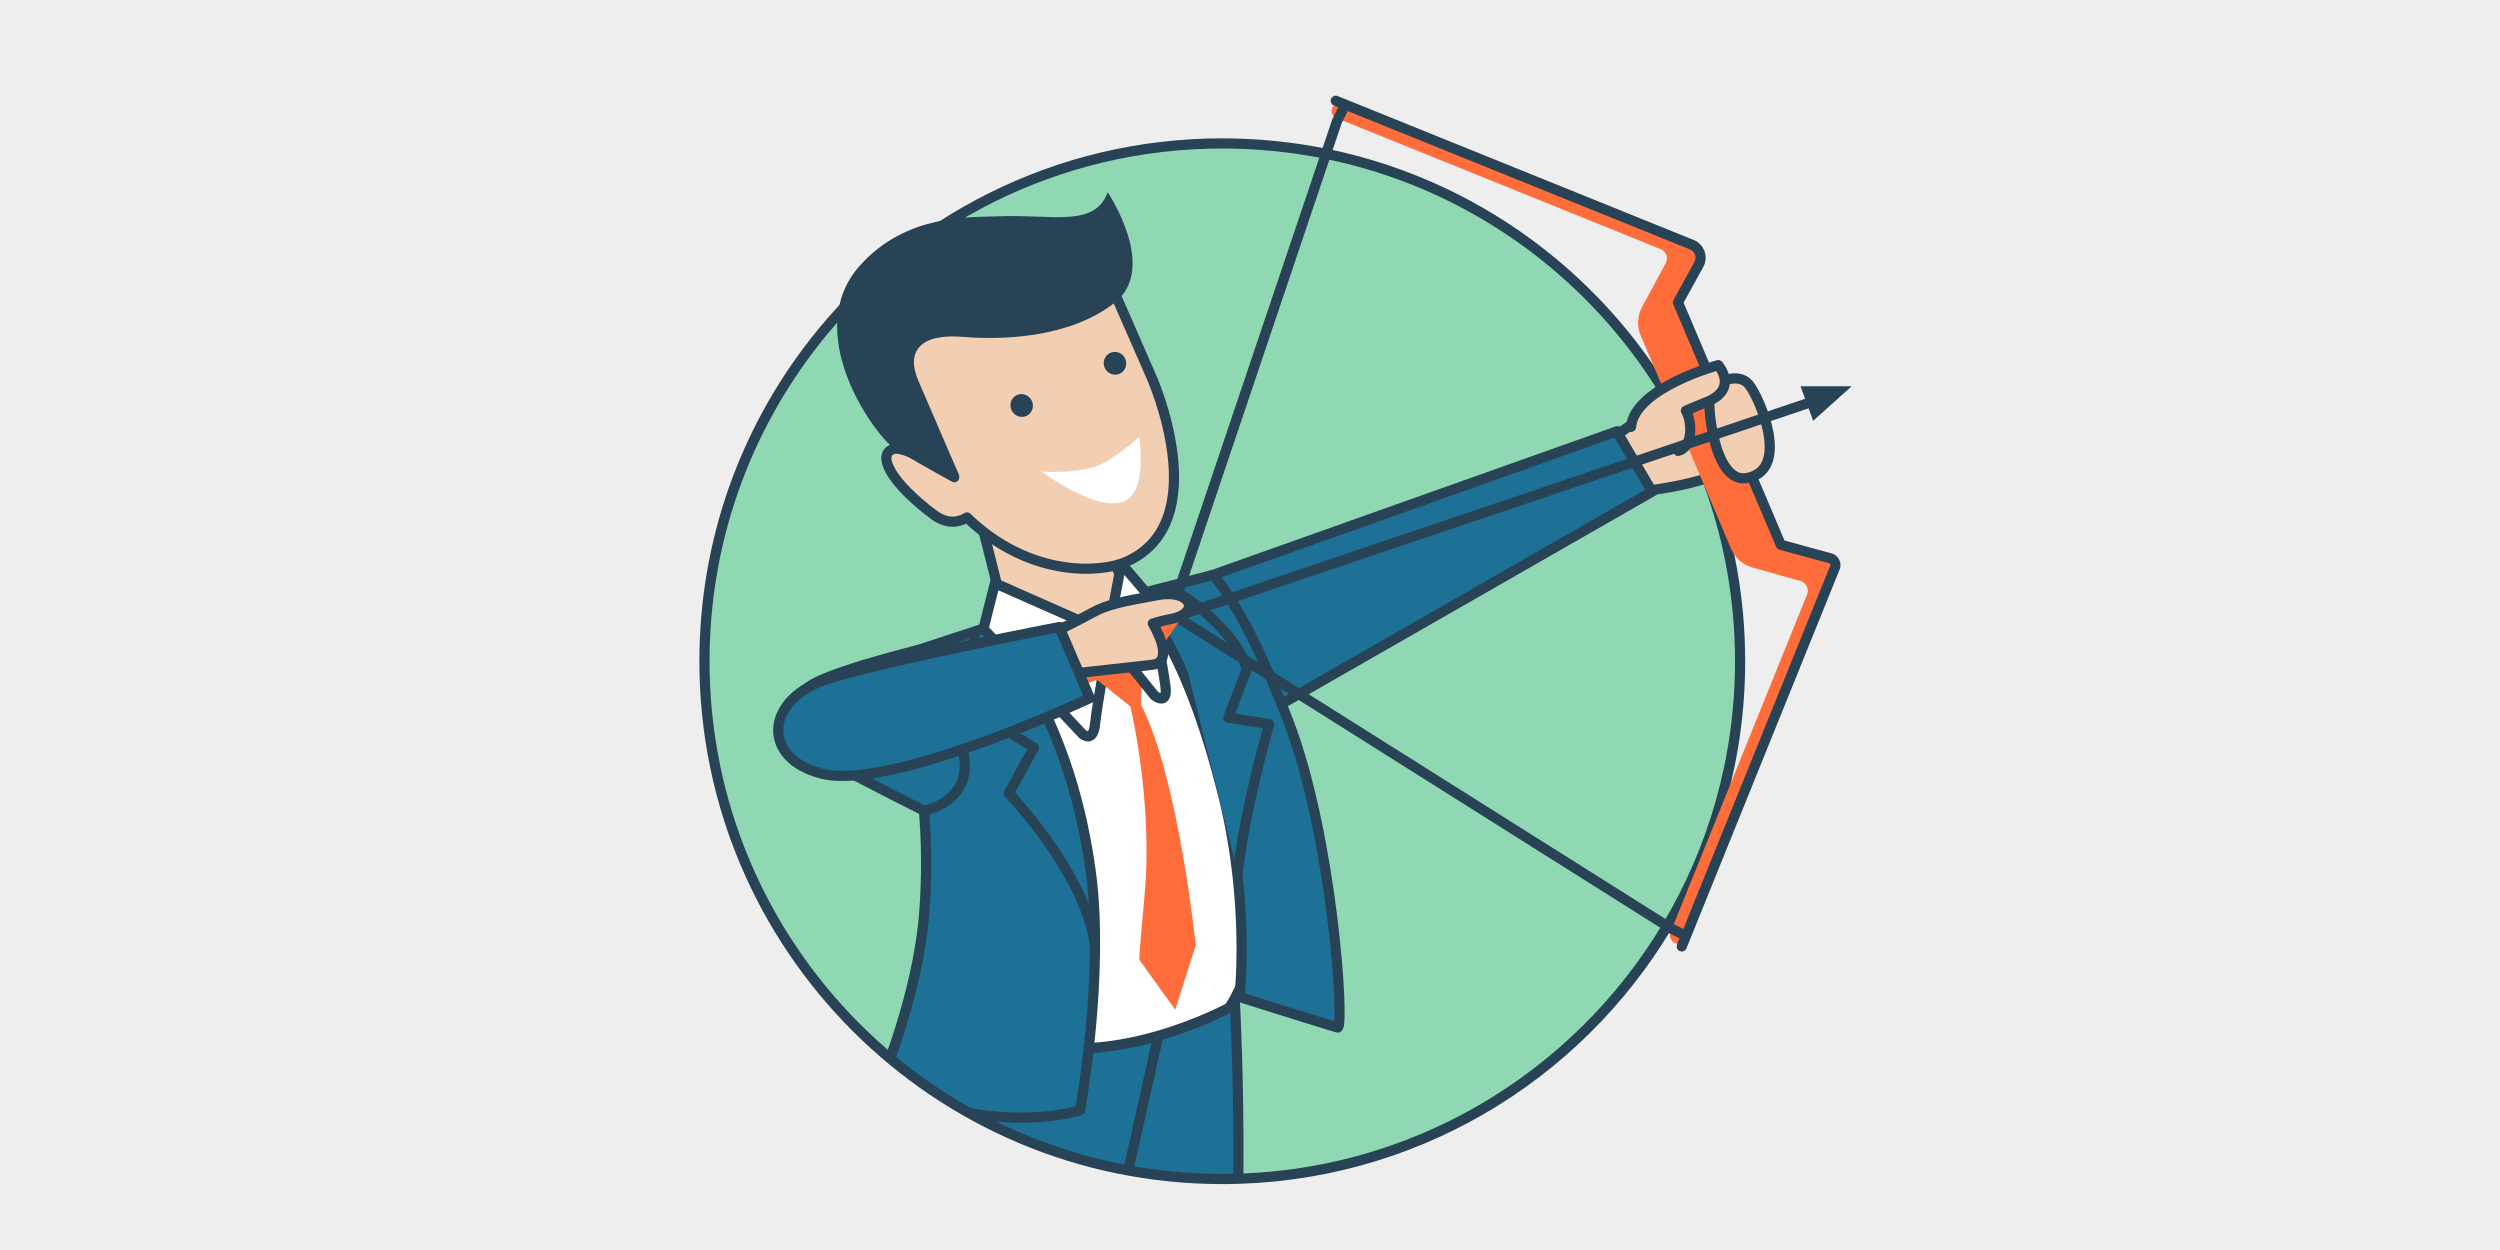
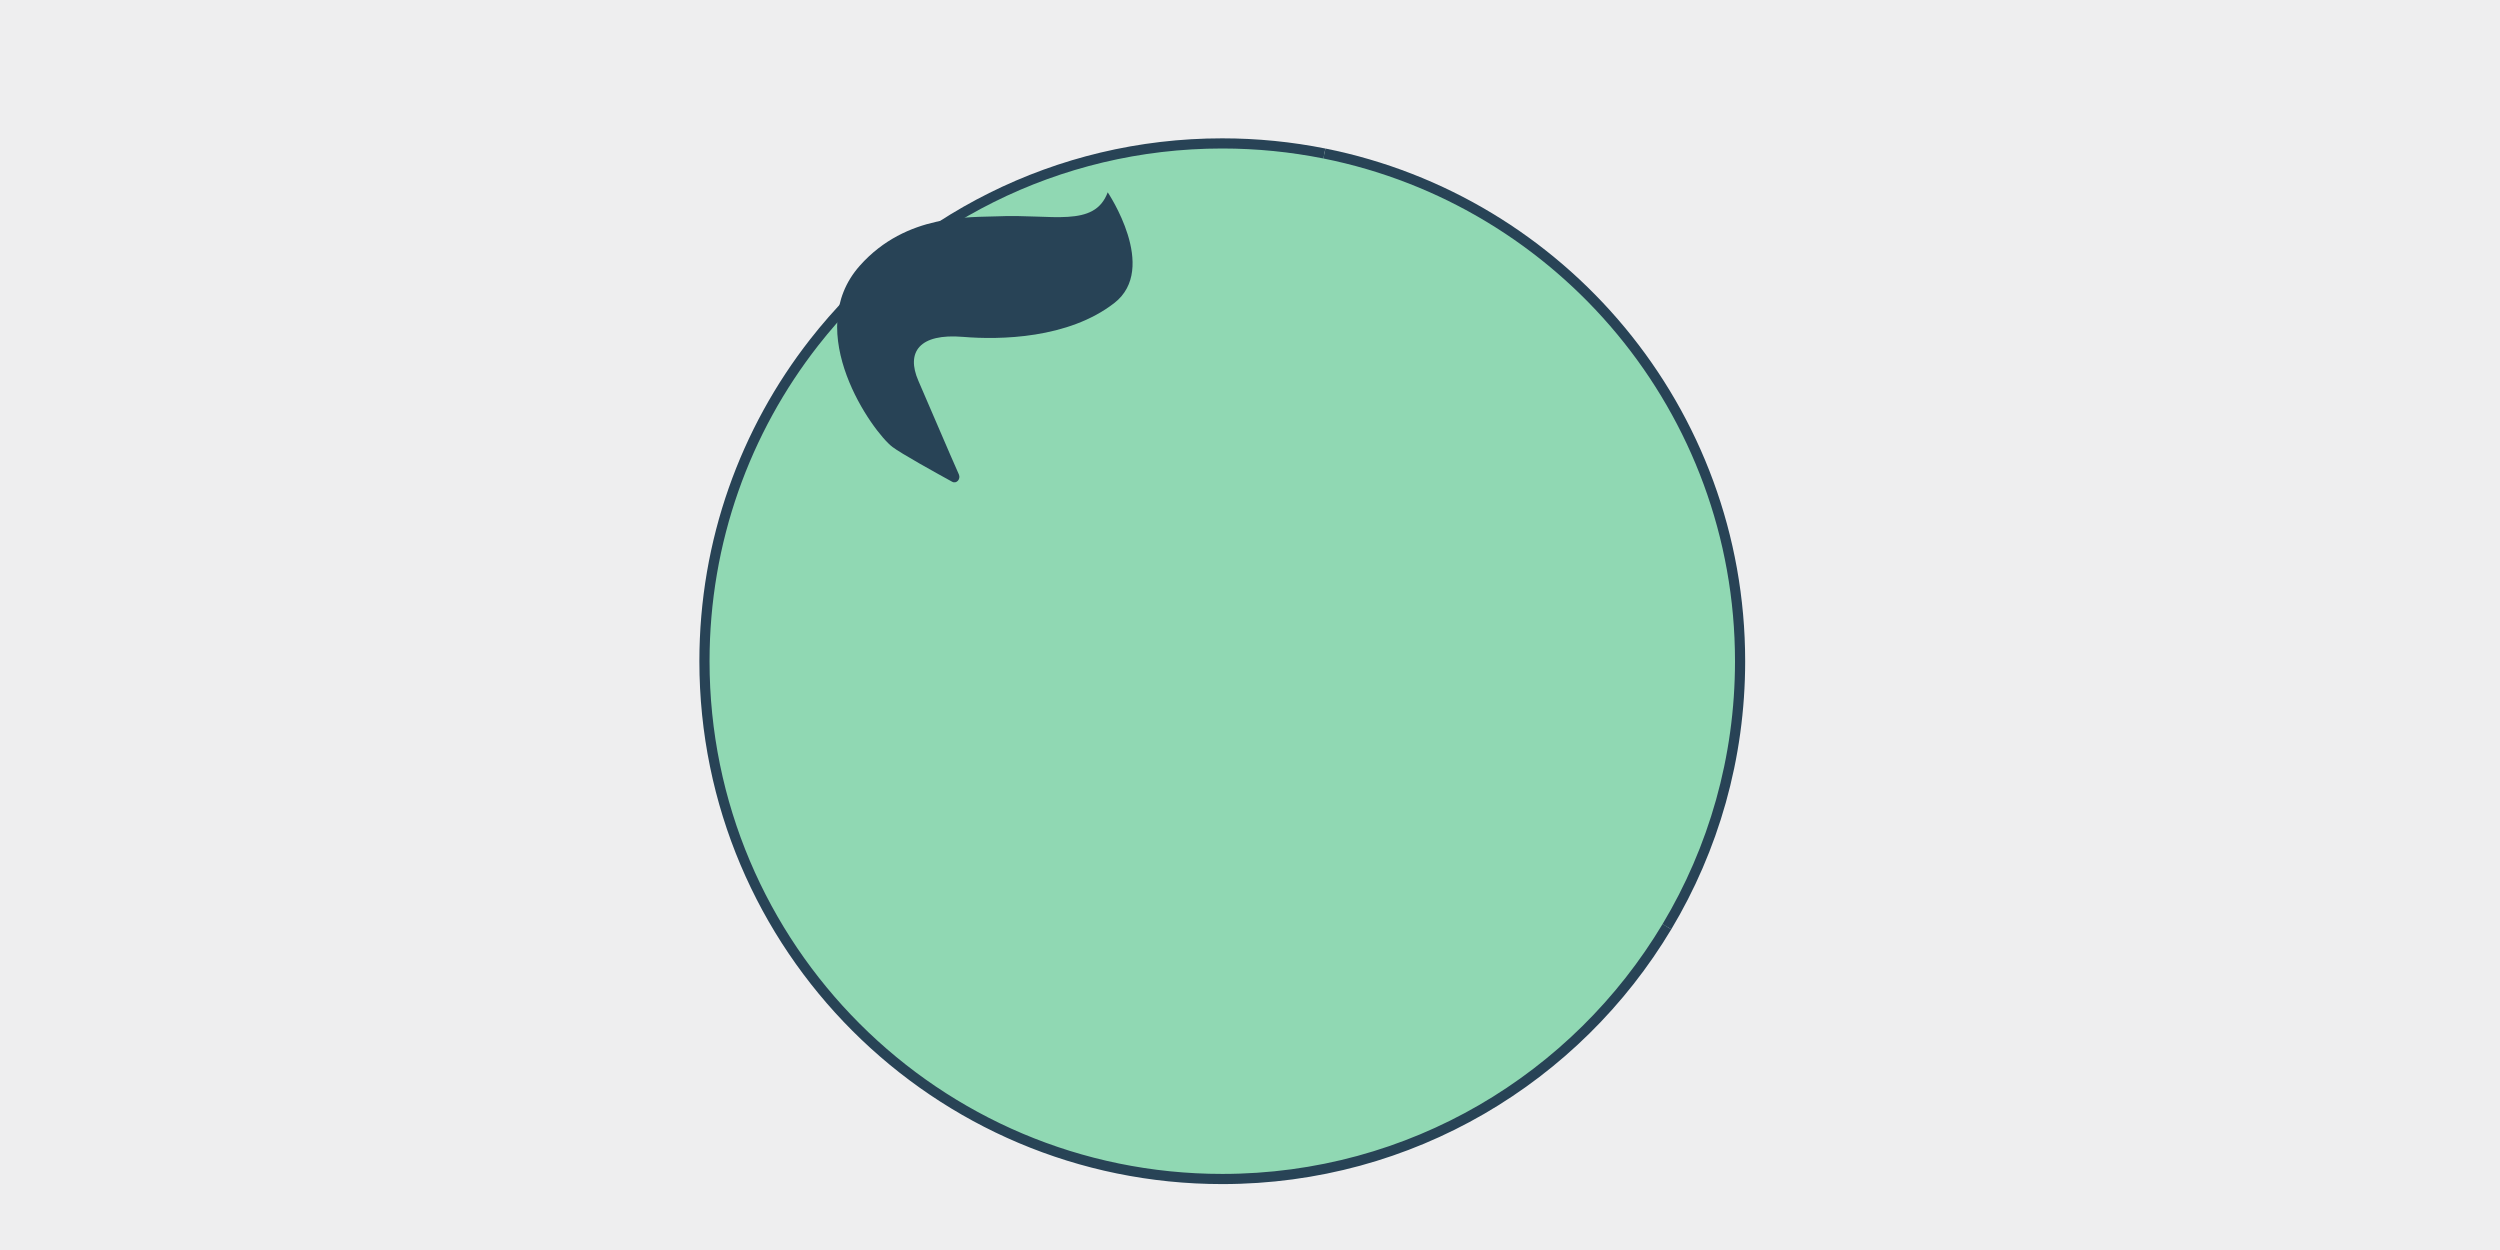
<svg xmlns="http://www.w3.org/2000/svg" viewBox="0 0 600 300">
  <defs>
    <style>
      .cls-1, .cls-2, .cls-3 {
        fill: none;
      }

      .cls-4 {
        fill: #90d8b3;
      }

      .cls-2, .cls-5, .cls-3, .cls-6, .cls-7 {
        stroke-width: 2.44px;
      }

      .cls-2, .cls-3, .cls-6, .cls-7 {
        stroke: #284356;
      }

      .cls-2, .cls-6 {
        stroke-miterlimit: 10;
      }

      .cls-8 {
        fill: #284356;
      }

      .cls-5 {
        fill: #f2ceb3;
        stroke: #294356;
      }

      .cls-5, .cls-3, .cls-7 {
        stroke-linecap: round;
        stroke-linejoin: round;
      }

      .cls-9, .cls-6 {
        fill: #fff;
      }

      .cls-10 {
        fill: #294356;
      }

      .cls-11 {
        fill: #ff6d3a;
      }

      .cls-12 {
        fill: #eeeeef;
      }

      .cls-13 {
        clip-path: url(#clippath);
      }

      .cls-7 {
        fill: #1d7196;
      }
    </style>
    <clipPath id="clippath">
-       <path class="cls-1" d="M169.07,158.7c0,68.63,55.64,124.27,124.27,124.27,39.62,0,74.9-18.54,97.66-47.41,22.44,9.03,53.1-46.02,53.1-75.04,0-20.33,14.95-55.55,6.3-72.49-17.92-35.07-91.92-116.68-146.61-53.61-5.97-.88-4.23,0-10.44,0-68.64,0-124.27,55.64-124.27,124.27Z" />
-     </clipPath>
+       </clipPath>
  </defs>
  <g id="_レイヤー_1" data-name="レイヤー 1">
    <rect class="cls-12" x="-32.28" y="-30.23" width="663.24" height="359.12" />
  </g>
  <g id="_レイヤー_2" data-name="レイヤー 2">
    <g>
      <circle class="cls-4" cx="293.31" cy="158.7" r="124.27" transform="translate(129.6 449.24) rotate(-89.02)" />
      <g>
        <path class="cls-2" d="M400.06,222.41c11.15-18.63,17.56-40.42,17.56-63.71,0-60.24-42.87-110.47-99.76-121.86" />
        <g class="cls-13">
          <g>
            <g>
              <path class="cls-7" d="M263.5,246.06l7.51,135.55h19.51s3.8-33.59,5.83-71.14c2.34-43.39-.75-82.98-.75-82.98l-32.1,18.57Z" />
              <polygon class="cls-7" points="278.06 248.33 248.32 381.41 229.14 381.41 237.43 247.66 278.06 248.33" />
              <g>
                <polygon class="cls-7" points="284.41 140.36 388.15 103.49 396.68 117.9 289.25 179.44 284.41 140.36" />
                <path class="cls-6" d="M223.26,166.11c22.18,70.47,13.14,80.07,18.5,82.37,23,9.88,53.19-6.6,53.19-6.6,0,0,10.99-14.49,7.73-46.65-1.09-10.83-10.29-50.62-29.74-49.44l-49.68,20.33Z" />
                <path class="cls-5" d="M257.8,108.58l14.57,39.25s-8.34,8.3-19.75,9.8c-8.05,1.06-10.54-6.18-10.54-6.18l-9.52-37.85,25.24-5.01Z" />
                <path class="cls-7" d="M237.3,150.43s18.94,18.13,24.47,58.65c3.38,24.87-2.56,57.37-2.56,57.37,0,0-10.78,3.61-27.32.56-11.18-2.06-20.27-7.69-20.27-7.69,0,0,8.64-20.71,10.16-39.79,2.91-36.54-8.09-61.35-8.09-61.35l23.61-7.74Z" />
                <path class="cls-7" d="M271.96,142.91s12.09,8.82,21.89,49.12c6.13,25.2,3.63,47.25,3.63,47.25,0,0,21.13,6.66,23.55,7.33,1.71.47-1.12-45.67-11.88-73.67-10.76-28-18.08-34.95-18.08-34.95l-19.12,4.93Z" />
                <path class="cls-6" d="M238.78,139.98l-2.76,10.93,23.73,25.22s2.59,2.37,3.06-2.33c.47-4.7,3.56-21.64,3.56-21.64l-27.57-12.18Z" />
                <path class="cls-7" d="M231.15,180.37c-3.18-14.04-10.4-24.46-10.4-24.46,0,0-26.58,6.46-27.49,9.98-.27,1.03-1.63,12.97,4.93,16.49,11.54,6.19,23.55,12.18,23.55,12.18,0,0,12.15-2.1,9.41-14.19Z" />
                <path class="cls-7" d="M233.8,151.82l.12,18.9,14.24,8.7-6.07,10.97s18.77,19.47,20.71,36.85" />
                <path class="cls-7" d="M280.04,141.01s6.68,2.25,14.53,11.32c4.19,4.84,4.59,8.45,4.59,8.45l-4.36,11.44,9.79,1.57s-5.95,20.95-7.54,35.67" />
-                 <path class="cls-11" d="M263.27,163.13l8.01,6.4s5.51,22.61,3.41,45.41c-1.42,15.39-1.26,15.41-1.26,15.41l8.64,11.98,4.91-15.48s-4.13-40.02-13.07-57.61c-.45-.88.79-10.71.79-10.71l-9.11-7.28-2.32,11.87Z" />
                <path class="cls-6" d="M269.12,135.26l-3.34,17.63,11.27,14.01s3.19,2.63,2.68-1.96c-.63-5.66-4.13-22.1-4.13-22.1l-6.48-7.58Z" />
                <path class="cls-5" d="M214.29,107.79c1.94-.69,7.02,1.95,10.73,4.13-5.77-10.26-12.89-23.09-12.89-23.09,0,0,16.58-17.48,23.83-20.54,6.84-2.88,29.56-2.56,29.56-2.56l10.81,24.69s15.64,35.03-6.18,44.47c-5.97,2.58-23.02,3.85-38.08-10.7-1.6,1-4.51,1.94-8.04-.71-10.19-7.64-13.64-14.3-9.74-15.69Z" />
                <path class="cls-9" d="M250,113.18s10.31.79,15.47-2.39c5.15-3.17,7.93-5.95,7.93-5.95,0,0,2.39,14.67-4.75,15.86-7.14,1.19-18.65-7.53-18.65-7.53Z" />
              </g>
              <g>
                <path class="cls-5" d="M396.28,117.63s16.01-1.86,21.4-6.93c4.02-3.77,4.01-9.45.42-14.33-2.44-3.29-4.88-5.62-8.96-4.16-7.61,2.74-20.78,11.9-20.78,11.9l7.92,13.52Z" />
                <path class="cls-11" d="M438.38,141.21l2-4.94c.38-.94-.15-2-1.13-2.27l-1.84-.5h0l-7.39-2.01c-1.65-.45-3.02-1.64-3.68-3.22l-22.55-53.16c-.67-1.58-.58-3.39.25-4.89l3.7-6.74c.97-1.76.18-3.98-1.68-4.74l-83.7-33.84c-.99-.4-2.12.03-2.6.99-.45.92-.04,2.03.92,2.41l77.85,31.48c1.35.54,1.92,2.13,1.23,3.41l-5.68,10.51c-1.13,2.1-1.25,4.61-.32,6.81l21.71,51.2c.94,2.2,2.83,3.86,5.12,4.5l11.5,3.22c1.4.39,2.15,1.91,1.6,3.26l-32.75,81.01c-.4.99.03,2.12.99,2.6.92.45,2.03.03,2.41-.92l34.04-84.19Z" />
                <path class="cls-3" d="M403.62,227.14l34.75-85.95,2-4.94c.38-.94-.15-2-1.13-2.27l-1.84-.5h0s-10.01-2.73-10.01-2.73l-24.68-58.17,5.01-9.12c.97-1.76.18-3.98-1.68-4.73l-85.46-34.55" />
                <polyline class="cls-2" points="323.07 24.69 320.86 29.14 281.04 147.24 401.05 222.84 404.64 224.62" />
                <line class="cls-2" x1="268.66" y1="152.56" x2="342.77" y2="127.53" />
-                 <path class="cls-11" d="M259.1,163.31c-.4.58.19,1.32.84,1.08l14.61-5.42c1.38-.52,2.58-1.43,3.43-2.64l5.43-7.76-19.03,7.05-5.27,7.69Z" />
                <path class="cls-11" d="M254.49,150.87c-.68-.18-.72-1.12-.07-1.37l14.6-5.42c1.38-.51,2.89-.59,4.32-.22l9.18,2.34-19.03,7.06-9.01-2.39Z" />
                <path class="cls-5" d="M410.5,93.94c-1.03,2.32.71,22.25,8.75,20.79,10.64-1.96,2.99-19.42.46-22.48-2.54-3.05-8.17-.64-9.21,1.69Z" />
                <path class="cls-5" d="M402.75,108.21c3.75-.92,3.3-7.33,1.86-9.64,0,0,3.51-1.52,4.3-1.81,8.76-3.12,3.47-9.12,3.47-9.12,0,0-20.05,5.41-20.93,14.8" />
              </g>
            </g>
-             <path class="cls-5" d="M262.29,146.99c3.4-1.92,7.48-2.71,15.76-4.19,7.8-1.4,10.16,4.34,3.08,5.73-2.97.59-4.46,1.11-4.46,1.11,0,0,5.73,9.29-.21,9.92-5.94.64-19.05,2.12-19.05,2.12l-3.82-10.19s6.62-3.33,8.7-4.51Z" />
            <path class="cls-7" d="M261.55,167.55l-7.31-17.06s-39.8,7.62-55.24,12.35c-15.6,4.78-16.41,19.26-1.61,22.88,16.7,4.1,64.17-18.17,64.17-18.17Z" />
            <path class="cls-10" d="M247.64,96.18c.64,1.38.07,3-1.28,3.63-1.35.62-2.96,0-3.6-1.37-.64-1.37-.06-3,1.28-3.62,1.35-.62,2.96,0,3.59,1.37Z" />
-             <path class="cls-10" d="M270.03,86.06c.64,1.38.07,3-1.28,3.63-1.35.62-2.96,0-3.6-1.37-.64-1.37-.06-3,1.29-3.62,1.35-.63,2.96-.01,3.59,1.36Z" />
            <line class="cls-2" x1="438.34" y1="95.26" x2="342.77" y2="127.53" />
            <polygon class="cls-8" points="435.16 100.99 444.39 92.71 432.13 92.71 435.16 100.99" />
          </g>
        </g>
        <path class="cls-2" d="M317.85,36.84c-7.92-1.58-16.12-2.42-24.51-2.42-39.8,0-75.23,18.71-97.97,47.8-16.48,21.09-26.3,47.63-26.3,76.47,0,68.63,55.64,124.27,124.27,124.27,45.34,0,85.01-24.28,106.72-60.56" />
        <path class="cls-8" d="M265.85,46.15s12.3,18.24,1.59,26.57c-11.04,8.6-27.55,8.87-36.31,8.13-10.46-.88-13.73,3.63-10.72,10.54,2.9,6.65,7.34,17.14,9.72,22.47.49,1.1-.55,2.34-1.61,1.76-4.17-2.29-12.23-6.76-14.32-8.34-4.72-3.57-21.97-27.64-7.83-43.53,11.2-12.58,26.76-11.55,33.01-11.83,12.99-.6,23.28,2.85,26.47-5.76Z" />
      </g>
    </g>
  </g>
</svg>